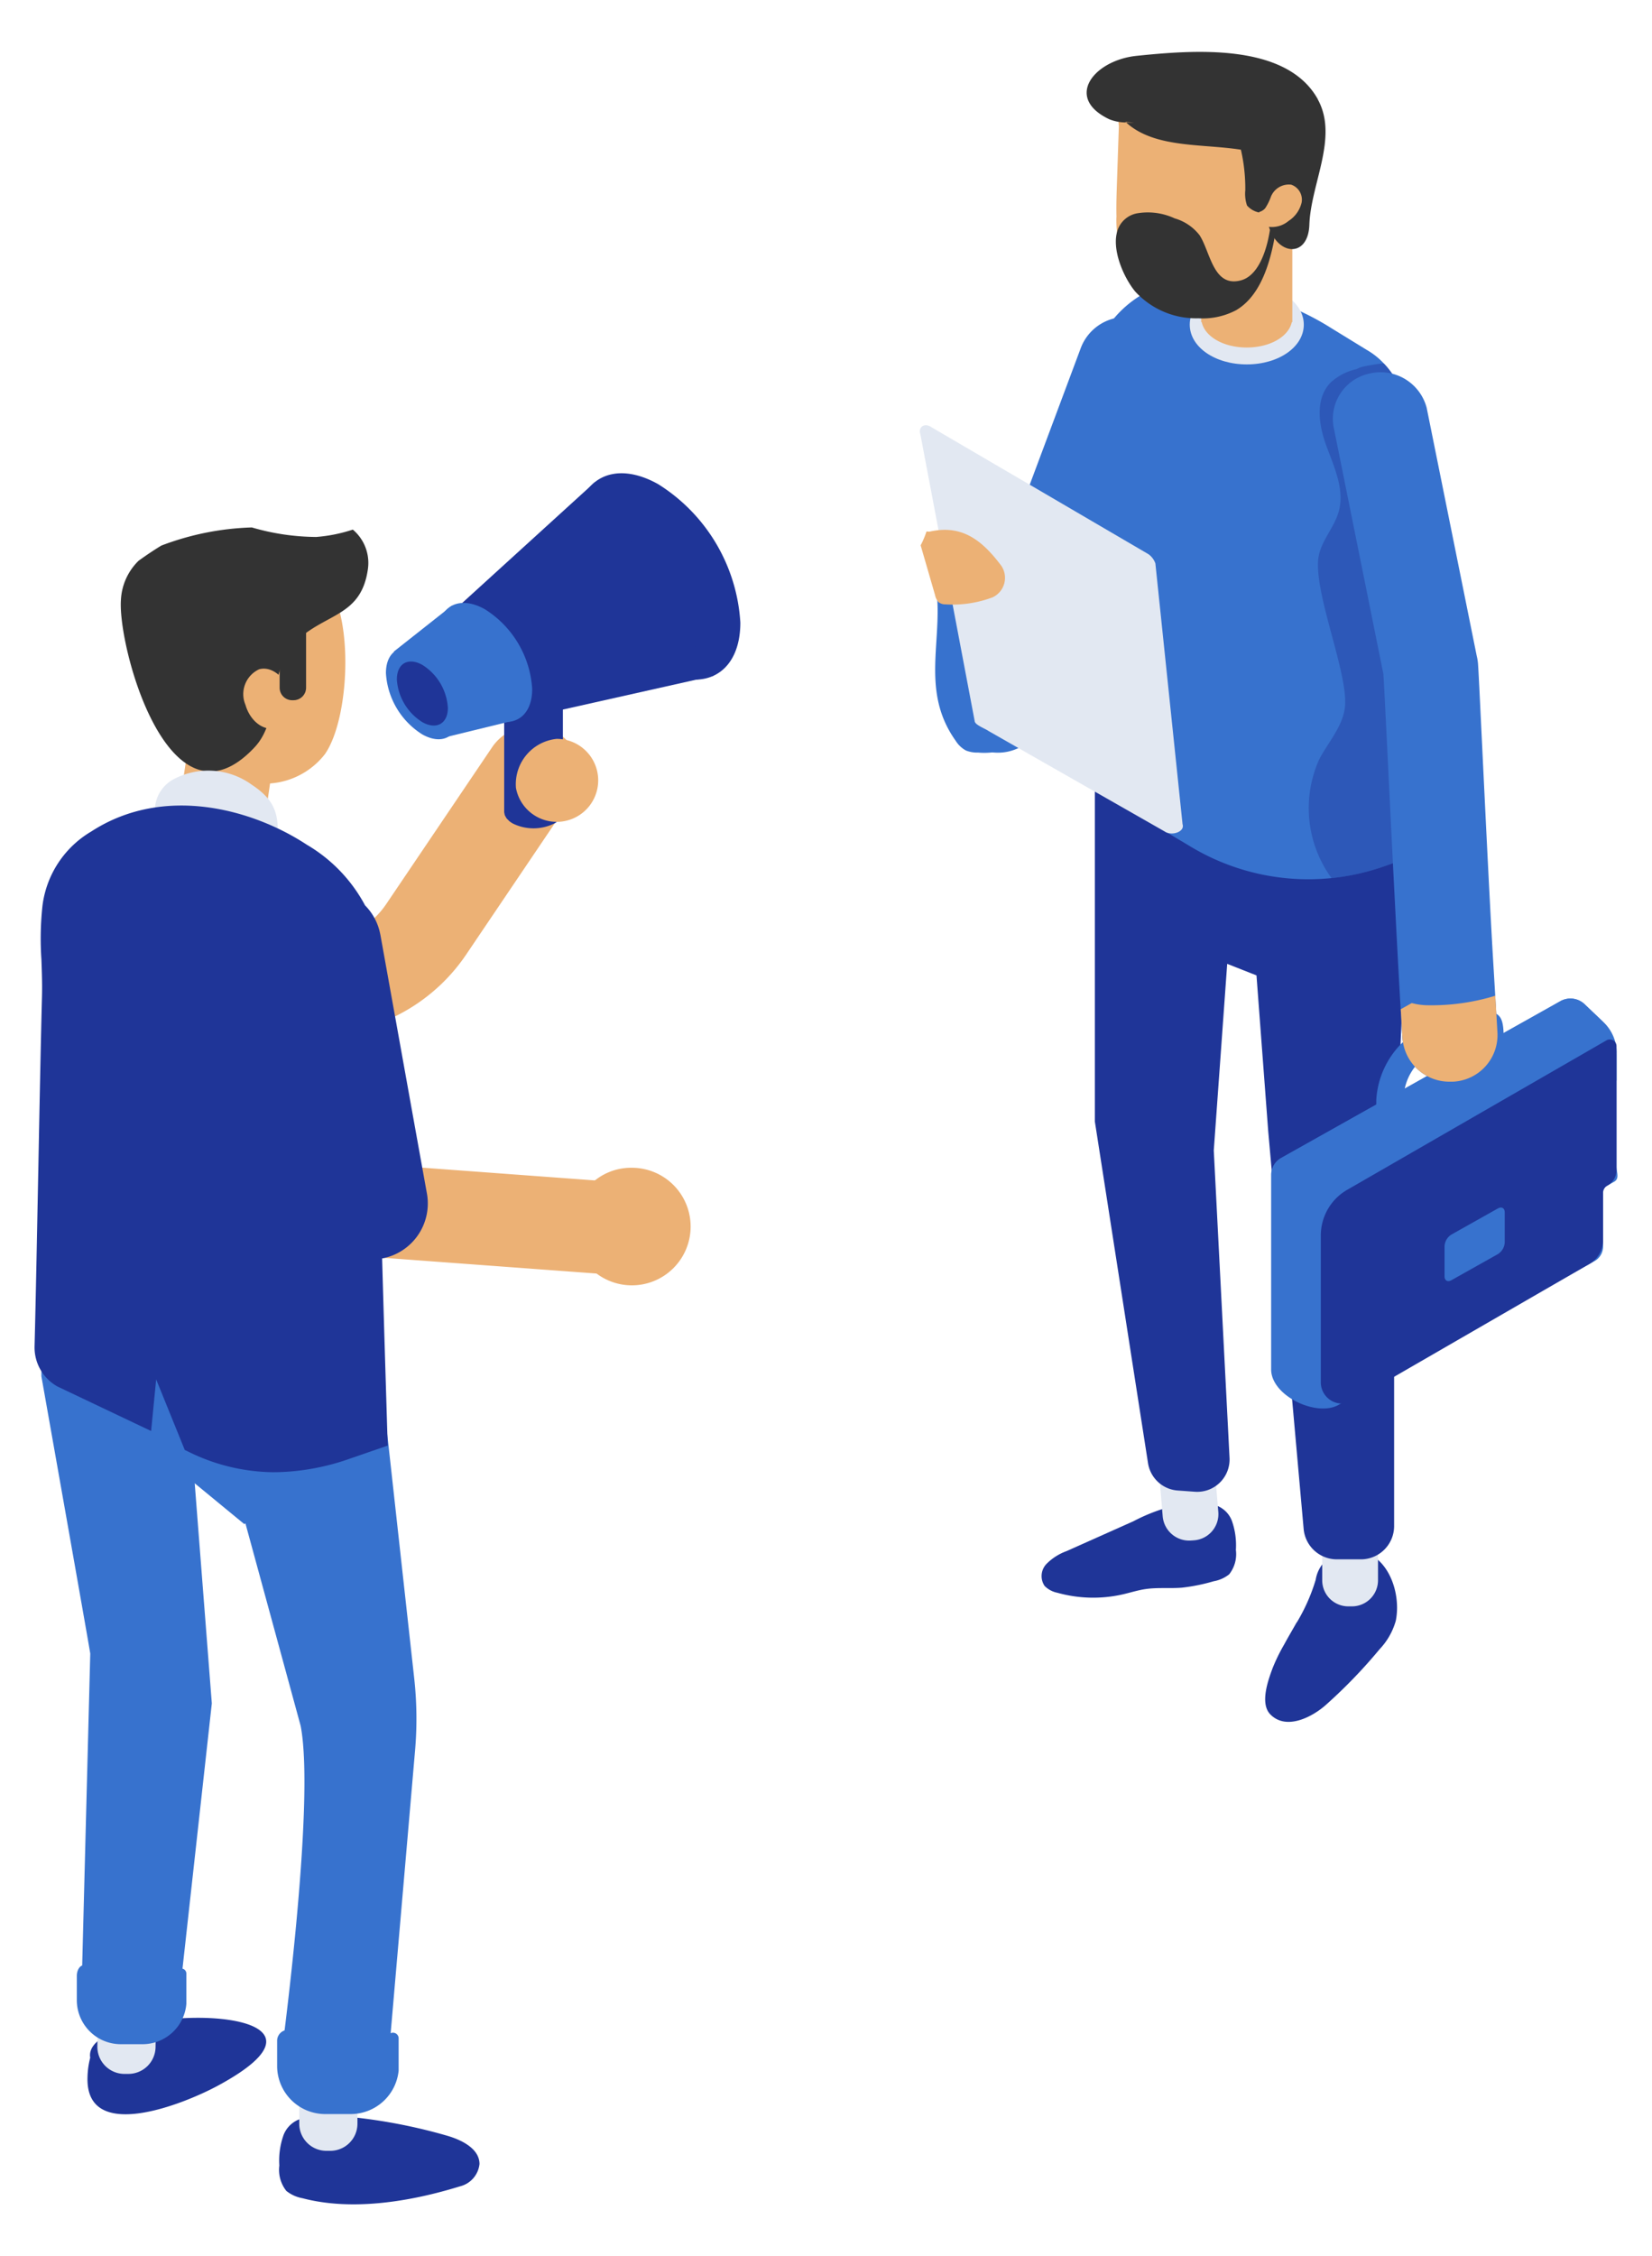
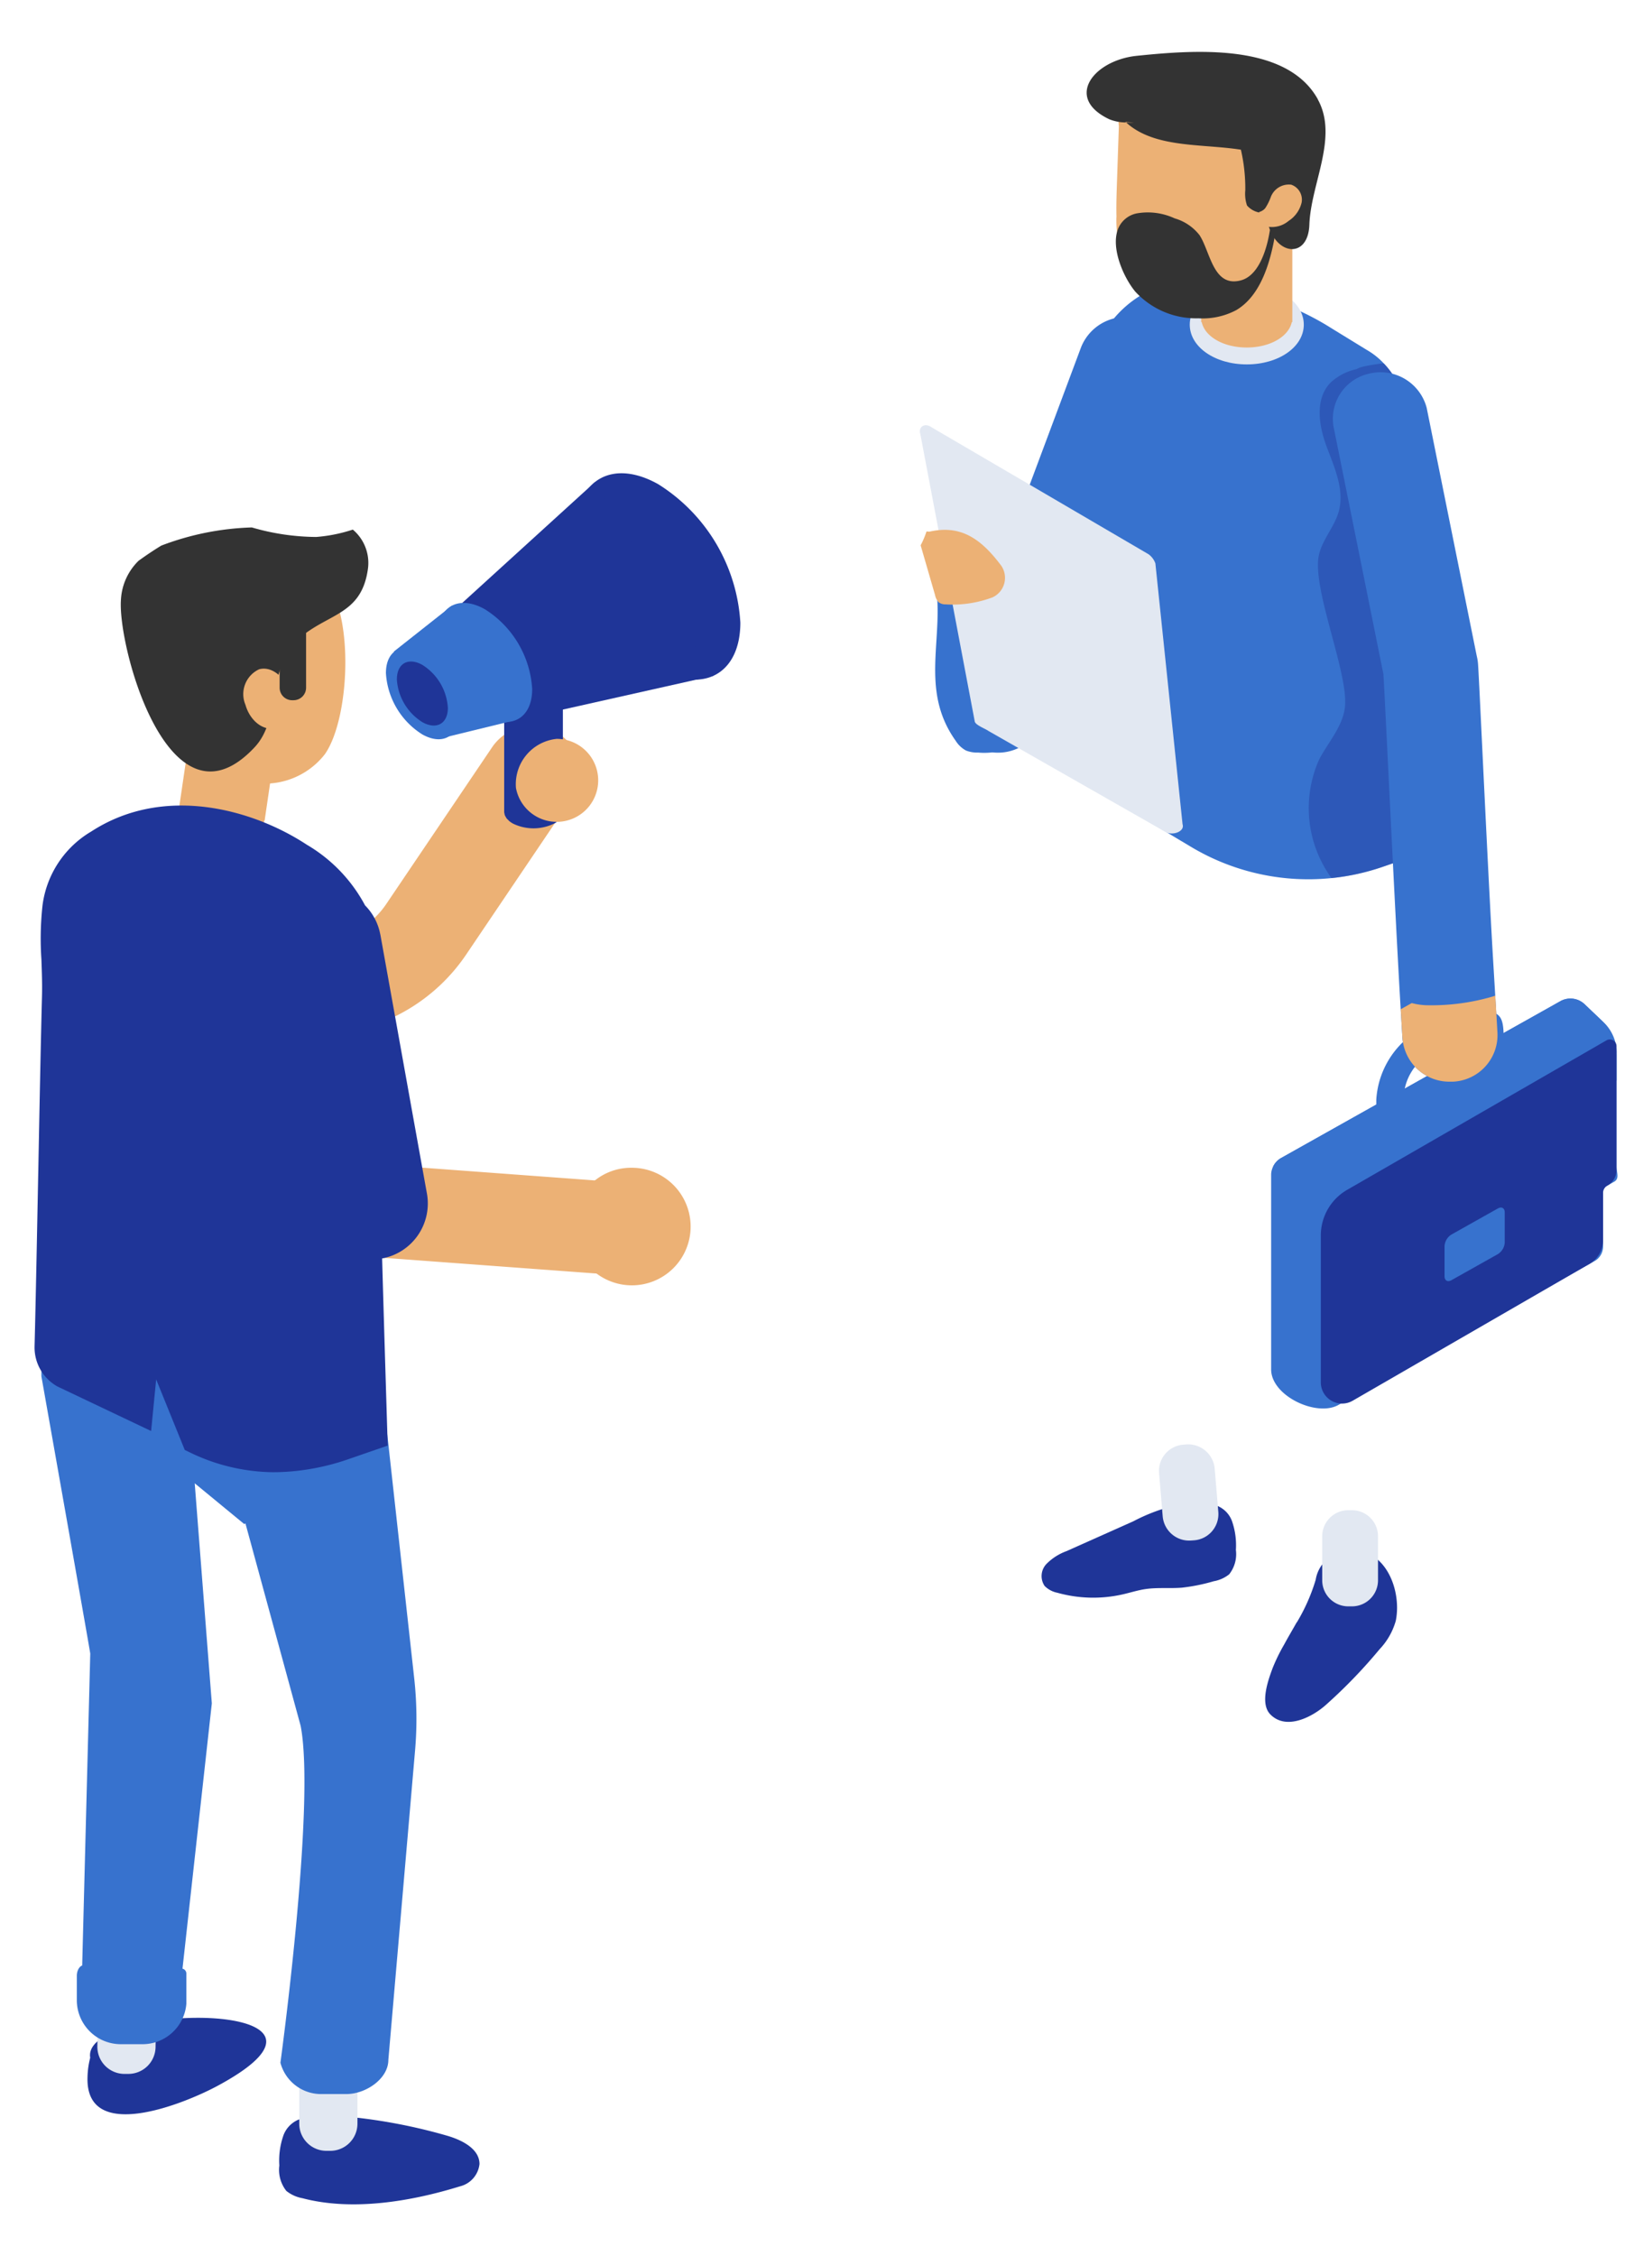
<svg xmlns="http://www.w3.org/2000/svg" width="95.608" height="130.497" viewBox="0 0 95.608 130.497">
  <defs>
    <clipPath id="clip-path">
      <rect id="Rectangle_2317" data-name="Rectangle 2317" width="95.608" height="130.497" transform="translate(-2 -3)" fill="none" />
    </clipPath>
    <clipPath id="clip-path-2">
      <rect id="Rectangle_2316" data-name="Rectangle 2316" width="91.608" height="124.497" fill="none" />
    </clipPath>
    <clipPath id="clip-path-3">
      <rect id="Rectangle_2314" data-name="Rectangle 2314" width="6.352" height="29.775" fill="none" />
    </clipPath>
    <clipPath id="clip-path-4">
      <rect id="Rectangle_2315" data-name="Rectangle 2315" width="8.314" height="33.356" fill="none" />
    </clipPath>
  </defs>
  <g id="Group_8725" data-name="Group 8725" transform="translate(2 3)" clip-path="url(#clip-path)">
    <g id="Group_8724" data-name="Group 8724">
      <g id="Group_8723" data-name="Group 8723" clip-path="url(#clip-path-2)">
        <path id="Path_17498" data-name="Path 17498" d="M120.808,59.372a2.815,2.815,0,0,1-.941-.162,2.659,2.659,0,0,1-1.648-3.433l7.417-19.84a2.778,2.778,0,0,1,3.53-1.6,2.659,2.659,0,0,1,1.648,3.433L123.4,57.608a2.754,2.754,0,0,1-2.589,1.765" transform="translate(-65.075 -18.838)" fill="#3772ce" />
        <path id="Path_17499" data-name="Path 17499" d="M139.552,186.951a1.514,1.514,0,0,1,1.329.969,4.226,4.226,0,0,1,.234,1.689,1.881,1.881,0,0,1-.389,1.411,1.982,1.982,0,0,1-.893.4,10.8,10.8,0,0,1-1.833.371c-.7.059-1.42-.021-2.12.083-.446.066-.877.206-1.316.306a7.7,7.7,0,0,1-3.783-.094,1.429,1.429,0,0,1-.736-.394,1.016,1.016,0,0,1,.1-1.265,3.131,3.131,0,0,1,1.17-.749l3.868-1.727a10.508,10.508,0,0,1,3.965-1.171c.445-.01,1.031.186.99.617Z" transform="translate(-71.589 -102.962)" fill="#1f3598" />
        <path id="Path_17500" data-name="Path 17500" d="M146.9,185.041l.127-.01a1.522,1.522,0,0,0,1.42-1.626l-.212-2.536a1.539,1.539,0,0,0-1.672-1.382l-.127.01a1.522,1.522,0,0,0-1.42,1.625l.212,2.537a1.538,1.538,0,0,0,1.672,1.381" transform="translate(-79.937 -98.939)" fill="#e2e8f2" />
        <path id="Path_17501" data-name="Path 17501" d="M160.534,197.285c-.245.435-.5.864-.736,1.3a10.48,10.48,0,0,0-.661,1.352c-.26.7-.751,2.049-.134,2.68.928.95,2.442.136,3.2-.535a29.549,29.549,0,0,0,3.121-3.231,3.934,3.934,0,0,0,.94-1.648c.386-1.908-.763-4.614-3.173-3.98a1.986,1.986,0,0,0-1.463,1.61,10.775,10.775,0,0,1-1.088,2.458" transform="translate(-87.484 -106.458)" fill="#1f3598" />
        <path id="Path_17502" data-name="Path 17502" d="M167.57,193.525h.213a1.508,1.508,0,0,0,1.508-1.508v-2.545a1.508,1.508,0,0,0-1.508-1.508h-.213a1.508,1.508,0,0,0-1.508,1.508v2.545a1.508,1.508,0,0,0,1.508,1.508" transform="translate(-91.54 -103.614)" fill="#e2e8f2" />
-         <path id="Path_17503" data-name="Path 17503" d="M143.626,82.348l8.153,2.749,3.153,6.059-.87,20.359v19.17a1.924,1.924,0,0,1-1.95,1.9h-1.341a1.93,1.93,0,0,1-1.943-1.738l-2.053-23.031-.678-9.005-1.695-.668-.777,10.793.914,17.809a1.874,1.874,0,0,1-2.035,1.929l-.945-.068a1.877,1.877,0,0,1-1.738-1.574l-3.078-19.77V85.891Z" transform="translate(-75.379 -45.394)" fill="#1f3598" />
        <path id="Path_17504" data-name="Path 17504" d="M135.969,35.909v23.07l5.92,3.532a13.225,13.225,0,0,0,11.047,1.164l2.087-.721-.773-25.583a4.29,4.29,0,0,0-1.218-2.832,4.181,4.181,0,0,0-.974-.772l-1.864-1.143-.519-.32a16.746,16.746,0,0,0-6.6-2.235,11.181,11.181,0,0,0-1.4-.092,5.176,5.176,0,0,0-2.5.515,6.246,6.246,0,0,0-3.209,5.417" transform="translate(-74.952 -16.525)" fill="#3772ce" />
        <g id="Group_8719" data-name="Group 8719" transform="translate(73.72 18.015)" opacity="0.42">
          <g id="Group_8718" data-name="Group 8718">
            <g id="Group_8717" data-name="Group 8717" clip-path="url(#clip-path-3)">
              <path id="Path_17505" data-name="Path 17505" d="M165.617,69.919a13.119,13.119,0,0,0,2.923-.639l2.087-.721-.773-25.583a4.294,4.294,0,0,0-1.218-2.832,9.809,9.809,0,0,0-1.229.2,1.233,1.233,0,0,0-.339.134,3.213,3.213,0,0,0-1.5.773c-.921.937-.7,2.461-.244,3.687s1.059,2.523.709,3.78c-.254.9-.963,1.627-1.154,2.544-.392,1.936,1.716,6.777,1.515,8.744-.117,1.123-.953,2.029-1.483,3.028a6.869,6.869,0,0,0,.709,6.89" transform="translate(-164.275 -40.144)" fill="#1f3598" />
            </g>
          </g>
        </g>
        <path id="Path_17506" data-name="Path 17506" d="M152.276,34.621c1.852,0,3.3-1.012,3.3-2.3s-1.451-2.3-3.3-2.3-3.3,1.012-3.3,2.3,1.451,2.3,3.3,2.3" transform="translate(-82.12 -16.544)" fill="#e2e8f2" />
        <path id="Path_17507" data-name="Path 17507" d="M150.456,24.981h0V19.824a2.3,2.3,0,0,1,.72-1.651,2.646,2.646,0,0,1,.932-.588,3.086,3.086,0,0,1,.9-.164c.148,0,.3.01.434.019a2.723,2.723,0,0,1,1.515.685,2.291,2.291,0,0,1,.773,1.7V24.98h0v.252H155.7c-.182.842-1.26,1.471-2.607,1.471s-2.425-.629-2.607-1.471h-.03Z" transform="translate(-82.938 -9.603)" fill="#ecb175" />
        <path id="Path_17508" data-name="Path 17508" d="M139.512,12.629a5.929,5.929,0,0,0,1.085,3.618,4.787,4.787,0,0,0,3.661,1.554,4.157,4.157,0,0,0,2.178-.466c1.247-.725,1.83-2.288,2.146-3.765a12.107,12.107,0,0,0,.235-1.7,6.158,6.158,0,0,0-.194-1.926,5.563,5.563,0,0,0-2.494-3.161,9.181,9.181,0,0,0-3.79-1.166,3.12,3.12,0,0,0-1.9.225,1.578,1.578,0,0,0-.769,1.036,1.162,1.162,0,0,0-.016.475c-.04,1.209-.081,2.409-.122,3.618-.016.544-.032,1.1-.016,1.658" transform="translate(-76.901 -3.07)" fill="#ecb175" />
        <path id="Path_17509" data-name="Path 17509" d="M139.565,21.658c-.4,1.081.311,2.742,1,3.583a4.787,4.787,0,0,0,3.661,1.554,4.162,4.162,0,0,0,2.178-.466c1.247-.726,1.83-2.289,2.146-3.765a12.048,12.048,0,0,0,.235-1.7,2.084,2.084,0,0,0-.324-.207c-.023,1.18-.441,3.577-1.763,3.94-1.617.443-1.774-1.653-2.407-2.614a2.808,2.808,0,0,0-1.438-.969,3.686,3.686,0,0,0-2.19-.288,1.478,1.478,0,0,0-1.1.934" transform="translate(-76.871 -11.384)" fill="#333" />
        <path id="Path_17510" data-name="Path 17510" d="M159.478,18.99c.008,0,.016.009.024.017a.525.525,0,0,0,.008-.112.136.136,0,0,1-.032.1" transform="translate(-87.911 -10.416)" fill="#3772ce" />
        <path id="Path_17511" data-name="Path 17511" d="M158.911,18.986c-.032-.018-.057-.035-.089-.052-.081-.043-.194-.078-.251,0-.04.052.024.113.073.121l-.194.2a.4.4,0,0,0,.462-.267" transform="translate(-87.344 -10.412)" fill="#3772ce" />
        <path id="Path_17512" data-name="Path 17512" d="M149.067,2.746C147.239-.558,141.8-.1,138.574.23,136.1.487,134.37,2.659,137,3.9a2.6,2.6,0,0,0,.971.183c-.013-.012-.028-.022-.041-.034.145.019.49.04.49.041-.017,0-.32,0-.45-.007,1.643,1.5,4.393,1.22,6.642,1.576a10.028,10.028,0,0,1,.254,2.347,2.086,2.086,0,0,0,.1.88,1.257,1.257,0,0,0,1.1.419h0c.023.157.048.315.079.473.405,2.02,2.359,2.239,2.429.223.083-2.385,1.7-5.064.485-7.258" transform="translate(-74.796 0)" fill="#333" />
        <path id="Path_17513" data-name="Path 17513" d="M116.135,67.742c.6,3.179-.963,6.235,1.2,9.258a1.591,1.591,0,0,0,.586.552,1.738,1.738,0,0,0,.706.12,4.011,4.011,0,0,0,2.8-.811c1.7-1.558,2.575-5.591.8-7.339a5.275,5.275,0,0,0-2.091-1.07l-3.187-1.068Z" transform="translate(-64.019 -37.144)" fill="#3772ce" />
        <path id="Path_17514" data-name="Path 17514" d="M128.332,71.614l-10.185-5.806c-.185-.134-.725-.328-.793-.536l-3.148-16.612c-.149-.449.252-.7.653-.414l12.546,7.337a1.106,1.106,0,0,1,.4.535L129.377,71.2c.149.448-.645.7-1.045.414" transform="translate(-62.938 -26.528)" fill="#e2e8f2" />
        <path id="Path_17515" data-name="Path 17515" d="M118.916,63.651l-.009-.013c-1.18-1.564-2.348-2.329-4.134-1.927l-.161-.012a4.867,4.867,0,0,1-.339.8l.833,2.874a.862.862,0,0,0,.212.422.642.642,0,0,0,.394.121,6.581,6.581,0,0,0,2.731-.41,1.244,1.244,0,0,0,.473-1.859" transform="translate(-62.992 -33.959)" fill="#ecb175" />
        <path id="Path_17516" data-name="Path 17516" d="M178.588,123.27a2.8,2.8,0,0,1,.876,2.029v6.414c0,.375.189.716-.142.9l-.637.356v3.4a.956.956,0,0,1-.494.831l-14.822,8.321c-1.264.709-3.893-.526-3.893-2.056v-11.25a1.079,1.079,0,0,1,.11-.475,1.128,1.128,0,0,1,.468-.5l16.159-9.07a1.186,1.186,0,0,1,1.4.172Z" transform="translate(-87.91 -67.259)" fill="#3772ce" />
        <path id="Path_17517" data-name="Path 17517" d="M179.6,125.136v1.622l-15.923,6.864a1.985,1.985,0,0,1-2.049-.293l-1.905-1.589a1.127,1.127,0,0,1,.468-.505l16.159-9.069a1.186,1.186,0,0,1,1.4.172l1.1,1.046a2.42,2.42,0,0,1,.756,1.751" transform="translate(-88.046 -67.259)" fill="#3772ce" />
        <path id="Path_17518" data-name="Path 17518" d="M182.466,135.744h0a1.024,1.024,0,0,0,.529-.891v-7.183a.388.388,0,0,0-.582-.327l-14.958,8.618a3.045,3.045,0,0,0-1.573,2.649v8.543a1.229,1.229,0,0,0,1.843,1.034l13.749-7.939a1.6,1.6,0,0,0,.743-1.251v-2.833a.483.483,0,0,1,.25-.42" transform="translate(-91.441 -70.169)" fill="#1f3598" />
        <path id="Path_17519" data-name="Path 17519" d="M184.927,151.651l-2.683,1.506c-.219.123-.4.023-.4-.223v-1.749a.849.849,0,0,1,.4-.669l2.683-1.506c.219-.123.4-.023.4.223v1.749a.849.849,0,0,1-.4.669" transform="translate(-100.242 -82.112)" fill="#3772ce" />
        <path id="Path_17520" data-name="Path 17520" d="M180.407,124.982c0-.946-.053-1.524-.719-1.617a2.172,2.172,0,0,0-2.3-.028l-2,1.123a5.041,5.041,0,0,0-2.354,3.965v2.149l.665.324.922-.517v-2.149a3.066,3.066,0,0,1,1.432-2.412l2-1.123a1.356,1.356,0,0,1,.587-.185,1.17,1.17,0,0,1,.181.665v2.149l.665.324.922-.518Z" transform="translate(-95.383 -67.817)" fill="#3772ce" />
        <path id="Path_17521" data-name="Path 17521" d="M174.361,82.327c-.055,0-.11,0-.162,0a2.723,2.723,0,0,1-2.747-2.526c-.031-.517-.063-1.075-.1-1.664-.35-5.939-.893-17.71-1-19.382L167.5,44.611a2.675,2.675,0,0,1,2.031-3.233,2.762,2.762,0,0,1,3.325,1.975l2.9,14.366a2.684,2.684,0,0,1,.071.429c.067.838.555,11.744.866,17,.142,2.365.244,4.129.256,4.351a2.7,2.7,0,0,1-2.589,2.828" transform="translate(-92.289 -22.768)" fill="#3772ce" />
        <path id="Path_17522" data-name="Path 17522" d="M181.659,121.641c-.041.015-.082.031-.123.044a12.632,12.632,0,0,1-3.748.513,3.768,3.768,0,0,1-.963-.127l-.637.357c.035.589.067,1.148.1,1.664a2.723,2.723,0,0,0,2.747,2.526c.051,0,.106,0,.162,0a2.7,2.7,0,0,0,2.589-2.828c-.008-.144-.054-.948-.125-2.144" transform="translate(-97.122 -67.054)" fill="#ecb175" />
        <path id="Path_17523" data-name="Path 17523" d="M159.743,17.088a1.118,1.118,0,0,0-1.169.7,3.178,3.178,0,0,1-.324.655.673.673,0,0,1-.349.223.692.692,0,0,0,.522.858,1.5,1.5,0,0,0,1.174-.338,1.749,1.749,0,0,0,.754-1.056.917.917,0,0,0-.609-1.044" transform="translate(-87.022 -9.407)" fill="#ecb175" />
        <path id="Path_17524" data-name="Path 17524" d="M20.38,104.761a11.026,11.026,0,0,0,1.243-.071,10.572,10.572,0,0,0,7.585-4.558l6.148-9.1a2.637,2.637,0,0,0-.791-3.713,2.806,2.806,0,0,0-3.819.769l-6.148,9.1a5.045,5.045,0,0,1-3.621,2.176,5.112,5.112,0,0,1-4.042-1.3l-4.578-4.19a2.813,2.813,0,0,0-3.9.115,2.629,2.629,0,0,0,.118,3.791l4.578,4.19a10.689,10.689,0,0,0,7.224,2.789" transform="translate(-4.25 -47.89)" fill="#ecb175" />
        <path id="Path_17525" data-name="Path 17525" d="M60.621,82.94l.018,0,.039.008a7.44,7.44,0,0,0,1.314.158c.107,0,.2.006.3.006H62.4c.12,0,.22-.005.3-.011l.166-.013.178-.016c.141-.013.3-.034.486-.062L63.6,83c.112-.018.229-.041.352-.067v.1l0,.859,0,4.311,0,1.467a13.9,13.9,0,0,1-.028.169.7.7,0,0,1-.052.106.642.642,0,0,1-.036.07.946.946,0,0,1-.1.11c-.018.018-.031.038-.051.056a1.367,1.367,0,0,1-.209.15,2.712,2.712,0,0,1-2.4.023,1.4,1.4,0,0,1-.226-.15c-.022-.018-.035-.038-.055-.056a.959.959,0,0,1-.107-.112.741.741,0,0,1-.041-.072.732.732,0,0,1-.057-.107.6.6,0,0,1-.017-.079.544.544,0,0,1-.018-.106s0-.008,0-.011l0-1.469,0-4.062v-.246l0-.862v-.1l.064.015" transform="translate(-33.376 -45.712)" fill="#1f3598" />
        <path id="Path_17526" data-name="Path 17526" d="M79.345,62.952a10.163,10.163,0,0,0-4.754-8.006c-2.625-1.474-4.754-.279-4.754,2.668a10.165,10.165,0,0,0,4.754,8.006c2.625,1.474,4.754.279,4.754-2.669" transform="translate(-38.498 -29.941)" fill="#1f3598" />
        <path id="Path_17527" data-name="Path 17527" d="M61.658,55.451l-8.639,7.861,3.987,5.922,11.509-2.579Z" transform="translate(-29.226 -30.567)" fill="#1f3598" />
        <path id="Path_17528" data-name="Path 17528" d="M51.958,72.928A5.862,5.862,0,0,0,54.7,77.545c1.514.85,2.741.161,2.741-1.539A5.862,5.862,0,0,0,54.7,71.389c-1.514-.849-2.741-.161-2.741,1.539" transform="translate(-28.641 -39.152)" fill="#3772ce" />
        <path id="Path_17529" data-name="Path 17529" d="M45.313,78.272a4.5,4.5,0,0,0,2.107,3.548c1.164.653,2.107.124,2.107-1.183a4.506,4.506,0,0,0-2.107-3.548c-1.164-.653-2.107-.123-2.107,1.183" transform="translate(-24.978 -42.341)" fill="#3772ce" />
        <path id="Path_17530" data-name="Path 17530" d="M49.7,71.385l-3.355,2.649,2.517,5.072,4.463-1.089Z" transform="translate(-25.549 -39.351)" fill="#3772ce" />
        <path id="Path_17531" data-name="Path 17531" d="M46.722,79.6A3.152,3.152,0,0,0,48.2,82.086c.814.457,1.475.087,1.475-.828A3.154,3.154,0,0,0,48.2,78.774c-.814-.457-1.475-.087-1.475.828" transform="translate(-25.755 -43.316)" fill="#1f3598" />
        <path id="Path_17532" data-name="Path 17532" d="M24.386,79.891c.008,0,.016.008.024.016a.439.439,0,0,0,.008-.1.117.117,0,0,1-.032.087" transform="translate(-13.443 -43.991)" fill="#3772ce" />
        <path id="Path_17533" data-name="Path 17533" d="M19.289,85.4l-.9,6.136c-.124.849.9,1.537,2.294,1.537s2.618-.688,2.742-1.537h.023l.9-6.136Z" transform="translate(-10.133 -47.073)" fill="#ecb175" />
        <path id="Path_17534" data-name="Path 17534" d="M16.741,73.939c-1.131-1.983-1.353-4.279.758-6.039,1.693-1.412,6.64-3.332,8.575-1.678,2.076,1.774,1.812,8.319.313,10.452a4.418,4.418,0,0,1-5.733,1.089,10.39,10.39,0,0,1-3.913-3.823" transform="translate(-9.585 -36.052)" fill="#ecb175" />
        <path id="Path_17535" data-name="Path 17535" d="M12.146,63.227c.431-.311.87-.608,1.317-.878A15.982,15.982,0,0,1,18.7,61.3a13.578,13.578,0,0,0,3.722.551,8.971,8.971,0,0,0,2.122-.426,2.517,2.517,0,0,1,.867,2.323c-.391,2.646-2.336,2.508-4.021,4.014-1.839,1.643-.948,4.564-2.531,6.254-4.925,5.26-7.935-5.816-7.735-8.529a3.391,3.391,0,0,1,1.025-2.263" transform="translate(-6.125 -33.793)" fill="#333" />
        <path id="Path_17536" data-name="Path 17536" d="M27.089,81.582c.263.938,1.046,1.541,1.748,1.347a1.582,1.582,0,0,0,.793-2.049c-.263-.938-1.046-1.541-1.748-1.347a1.583,1.583,0,0,0-.794,2.049" transform="translate(-14.885 -43.822)" fill="#ecb175" />
        <path id="Path_17537" data-name="Path 17537" d="M32.414,76.559h-.082a.724.724,0,0,1-.724-.724V71.579a.724.724,0,0,1,.724-.724h.082a.724.724,0,0,1,.724.724v4.255a.724.724,0,0,1-.724.724" transform="translate(-17.424 -39.058)" fill="#333" />
-         <path id="Path_17538" data-name="Path 17538" d="M15.325,96.674a19.268,19.268,0,0,1,.01-1.989,2.058,2.058,0,0,1,1.011-1.531,4.285,4.285,0,0,1,4.593.292c1.8,1.185,1.468,2.235,1.486,4.062.025,2.5.152,6.468.227,8.97l-.8.275a4.977,4.977,0,0,1-1.117.244,4.018,4.018,0,0,1-2.3-.427l-.84-2.07-.15,1.535-1.86-.883a.841.841,0,0,1-.432-.753c.054-2.088.109-5.637.163-7.725" transform="translate(-8.358 -51.051)" fill="#e2e8f2" />
        <path id="Path_17539" data-name="Path 17539" d="M15.781,253.663c-2.859-.762-9.125.1-8.8,2.032a4.893,4.893,0,0,0-.156,1.109c-.141,3.876,5.579,1.571,7.547.507,3.681-1.989,3.255-3.156,1.41-3.648" transform="translate(-3.76 -139.678)" fill="#1f3598" />
        <path id="Path_17540" data-name="Path 17540" d="M33.2,266.028a1.579,1.579,0,0,0-1.386,1.01,4.4,4.4,0,0,0-.244,1.761,1.963,1.963,0,0,0,.406,1.471,2.067,2.067,0,0,0,.931.421c2.9.765,6.315.181,9.12-.687a1.491,1.491,0,0,0,1.127-1.29c0-.88-1.011-1.388-1.878-1.639a31.709,31.709,0,0,0-7.661-1.224c-.464-.01-1.074.194-1.033.643Z" transform="translate(-17.404 -146.548)" fill="#1f3598" />
        <path id="Path_17541" data-name="Path 17541" d="M9.656,253.491l.222,0a1.573,1.573,0,0,0,1.591-1.553l.033-2.654a1.572,1.572,0,0,0-1.554-1.592l-.222,0a1.573,1.573,0,0,0-1.591,1.554L8.1,251.9a1.573,1.573,0,0,0,1.554,1.592" transform="translate(-4.466 -136.538)" fill="#e2e8f2" />
        <path id="Path_17542" data-name="Path 17542" d="M35.71,263.409h.222a1.573,1.573,0,0,0,1.573-1.573v-2.654a1.573,1.573,0,0,0-1.573-1.573H35.71a1.573,1.573,0,0,0-1.573,1.573v2.654a1.573,1.573,0,0,0,1.573,1.573" transform="translate(-18.818 -142.006)" fill="#e2e8f2" />
        <path id="Path_17543" data-name="Path 17543" d="M20.516,160.792l-3.391-7.9L.879,155.341v5.542s2.736,15.422,2.829,16.037l-.5,19.31a2.829,2.829,0,0,0,2.207,2.024l.985.07c1.185.085,2.573-.857,2.516-2.011L10.743,179.8l-.99-12.729,2.861,2.354.076-.027,3.193,11.7c.88,4.525-1.17,19.487-1.17,19.487a2.435,2.435,0,0,0,2.42,1.812h1.4c1.123,0,2.427-.885,2.427-1.977l1.546-17.9a21.318,21.318,0,0,0-.05-4.172Z" transform="translate(-0.484 -84.278)" fill="#3772ce" />
        <path id="Path_17544" data-name="Path 17544" d="M1.307,108.675a50.36,50.36,0,0,1,.027-5.215,5.4,5.4,0,0,1,2.65-4.013c3.678-2.387,8.552-1.529,12.041.766,4.717,3.105,3.849,5.859,3.9,10.649.065,6.56.4,16.958.6,23.516l-2.089.722a13.151,13.151,0,0,1-2.926.639,10.537,10.537,0,0,1-6.018-1.121l-2.2-5.426-.394,4.024L2.012,130.9a2.206,2.206,0,0,1-1.133-1.973c.143-5.474.285-14.778.428-20.252" transform="translate(-0.484 -54.034)" fill="#1f3598" />
        <g id="Group_8722" data-name="Group 8722" transform="translate(11.718 48.349)" opacity="0.37">
          <g id="Group_8721" data-name="Group 8721">
            <g id="Group_8720" data-name="Group 8720" clip-path="url(#clip-path-4)">
              <path id="Path_17545" data-name="Path 17545" d="M28.882,131.167c.263-1.969-2.5-10.645-1.983-12.584.25-.918,1.178-1.65,1.511-2.547a3.361,3.361,0,0,0-.337-2.551,31.548,31.548,0,0,1,.946-3.617c.287-.714,1.135-2.135,2.1-2.13-.178.02.059.208.122.267a8.914,8.914,0,0,1,1.379,1.682,3.958,3.958,0,0,0,.81.9l1,29.142-2.731.722a21.813,21.813,0,0,1-3.826.639c-1.8-2.062-2.4-4.722-.929-6.9.693-1,1.788-1.907,1.941-3.031" transform="translate(-26.113 -107.739)" fill="#a0d2ff" />
            </g>
          </g>
        </g>
-         <path id="Path_17546" data-name="Path 17546" d="M35.508,256.185h-1.4a2.465,2.465,0,0,1-1.711-1.018.63.63,0,0,0-1.111.387v1.516a2.783,2.783,0,0,0,2.821,2.743h1.4a2.791,2.791,0,0,0,2.811-2.513v-1.88a.327.327,0,0,0-.6-.165,2.322,2.322,0,0,1-2.209.93" transform="translate(-17.247 -140.537)" fill="#3772ce" />
        <path id="Path_17547" data-name="Path 17547" d="M9.256,247.815H7.995c-.579,0-1.72-.249-1.936-.944-.157-.5-.608-.172-.608.359v1.407a2.545,2.545,0,0,0,2.544,2.546H9.256a2.544,2.544,0,0,0,2.534-2.333V247.1a.293.293,0,0,0-.543-.153,2.071,2.071,0,0,1-1.992.863" transform="translate(-3.005 -135.948)" fill="#3772ce" />
        <path id="Path_17548" data-name="Path 17548" d="M55.5,149.846a2.68,2.68,0,0,0,.206-5.355l-13.63-1.007a2.683,2.683,0,1,0-.418,5.348l13.631,1.007c.07.005.141.008.212.008" transform="translate(-21.557 -79.089)" fill="#ecb175" />
        <path id="Path_17549" data-name="Path 17549" d="M.215,118.322c.07-3.639.143-7.4.215-10.143.019-.728-.008-1.442-.033-2.132A17.627,17.627,0,0,1,.46,102.92a5.819,5.819,0,0,1,2.821-4.278c4.2-2.729,9.351-1.292,12.48.767a8.942,8.942,0,0,1,3.367,3.507A3.226,3.226,0,0,1,20,104.55c0,.015.008.035.012.05l.67,3.724.524,2.915.563,3.134.859,4.769.087.479a3.235,3.235,0,0,1-2.6,3.715c.083,2.961.172,5.881.25,8.433l.073,2.391-2.359.815a13.568,13.568,0,0,1-3.018.66c-.446.044-.864.065-1.263.065a11.285,11.285,0,0,1-4.961-1.22l-.143-.065-1.656-4.082-.292,2.984-5.413-2.571A2.587,2.587,0,0,1,0,128.431c.071-2.732.143-6.482.214-10.109" transform="translate(0 -53.548)" fill="#1f3598" />
        <path id="Path_17550" data-name="Path 17550" d="M62.084,91.388a2.4,2.4,0,1,0,2.357-2.842,2.634,2.634,0,0,0-2.357,2.842" transform="translate(-34.223 -48.81)" fill="#ecb175" />
        <path id="Path_17551" data-name="Path 17551" d="M69.461,147.123a3.4,3.4,0,1,0,3.4-3.3,3.351,3.351,0,0,0-3.4,3.3" transform="translate(-38.29 -79.28)" fill="#ecb175" />
      </g>
    </g>
  </g>
</svg>